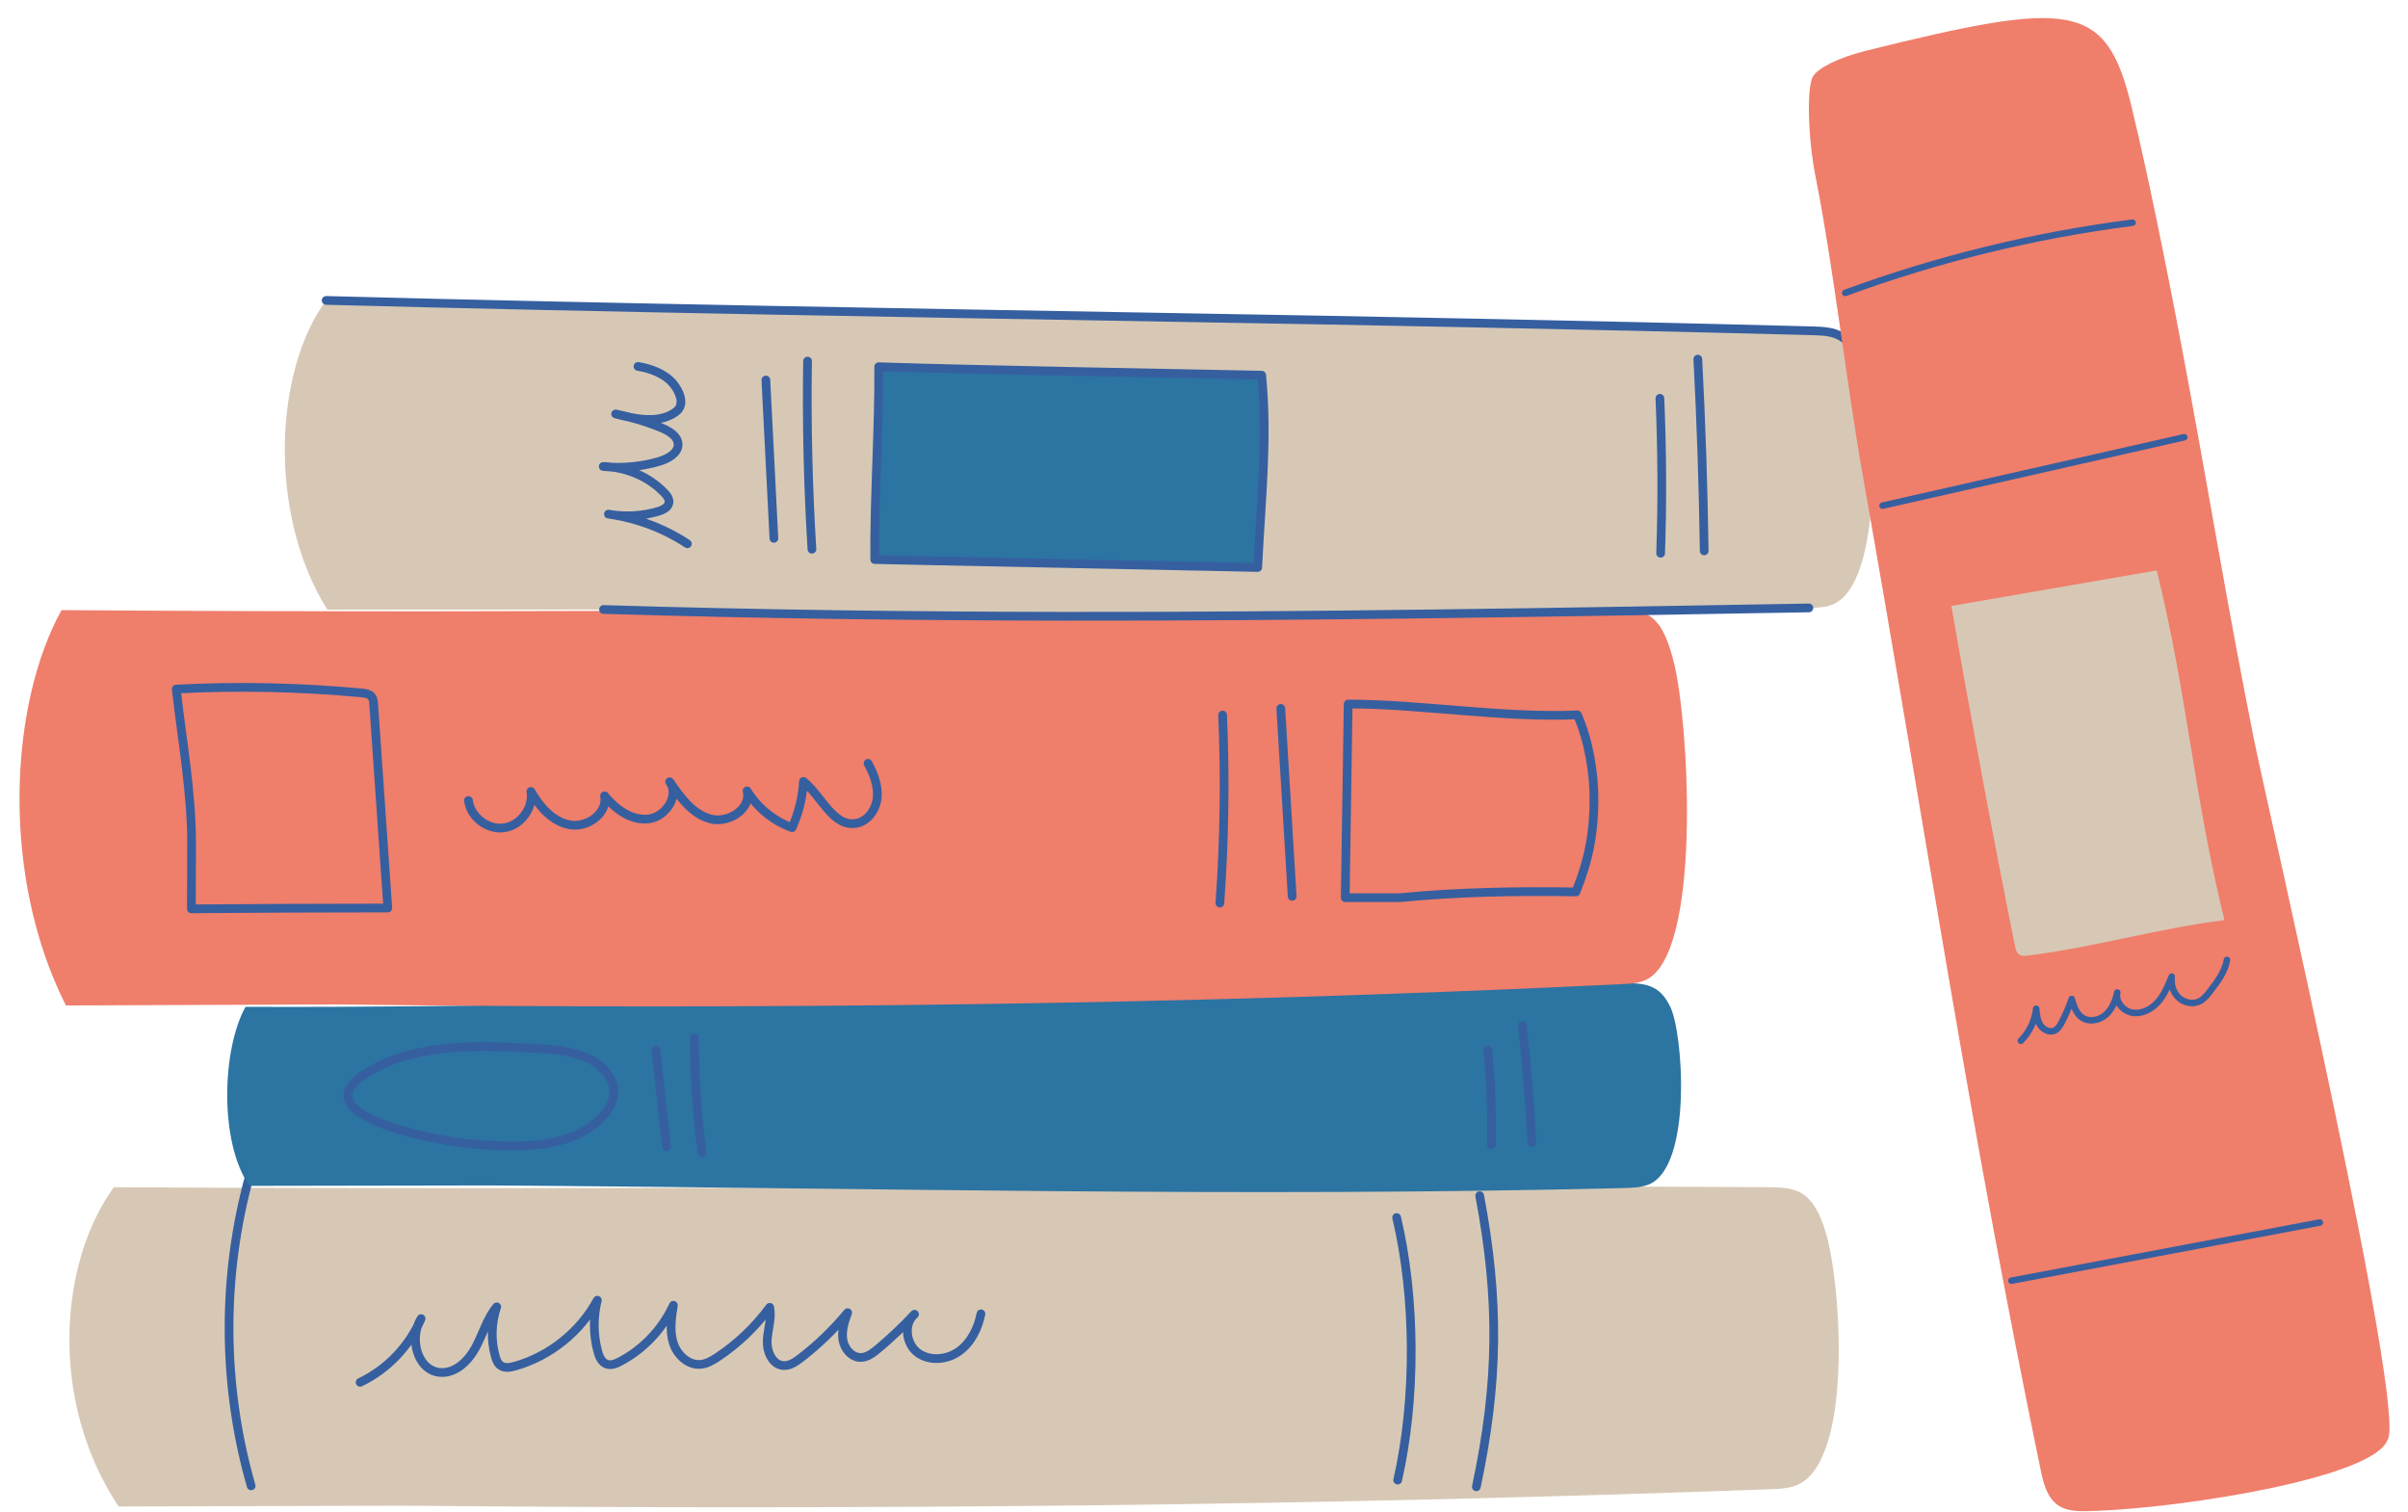
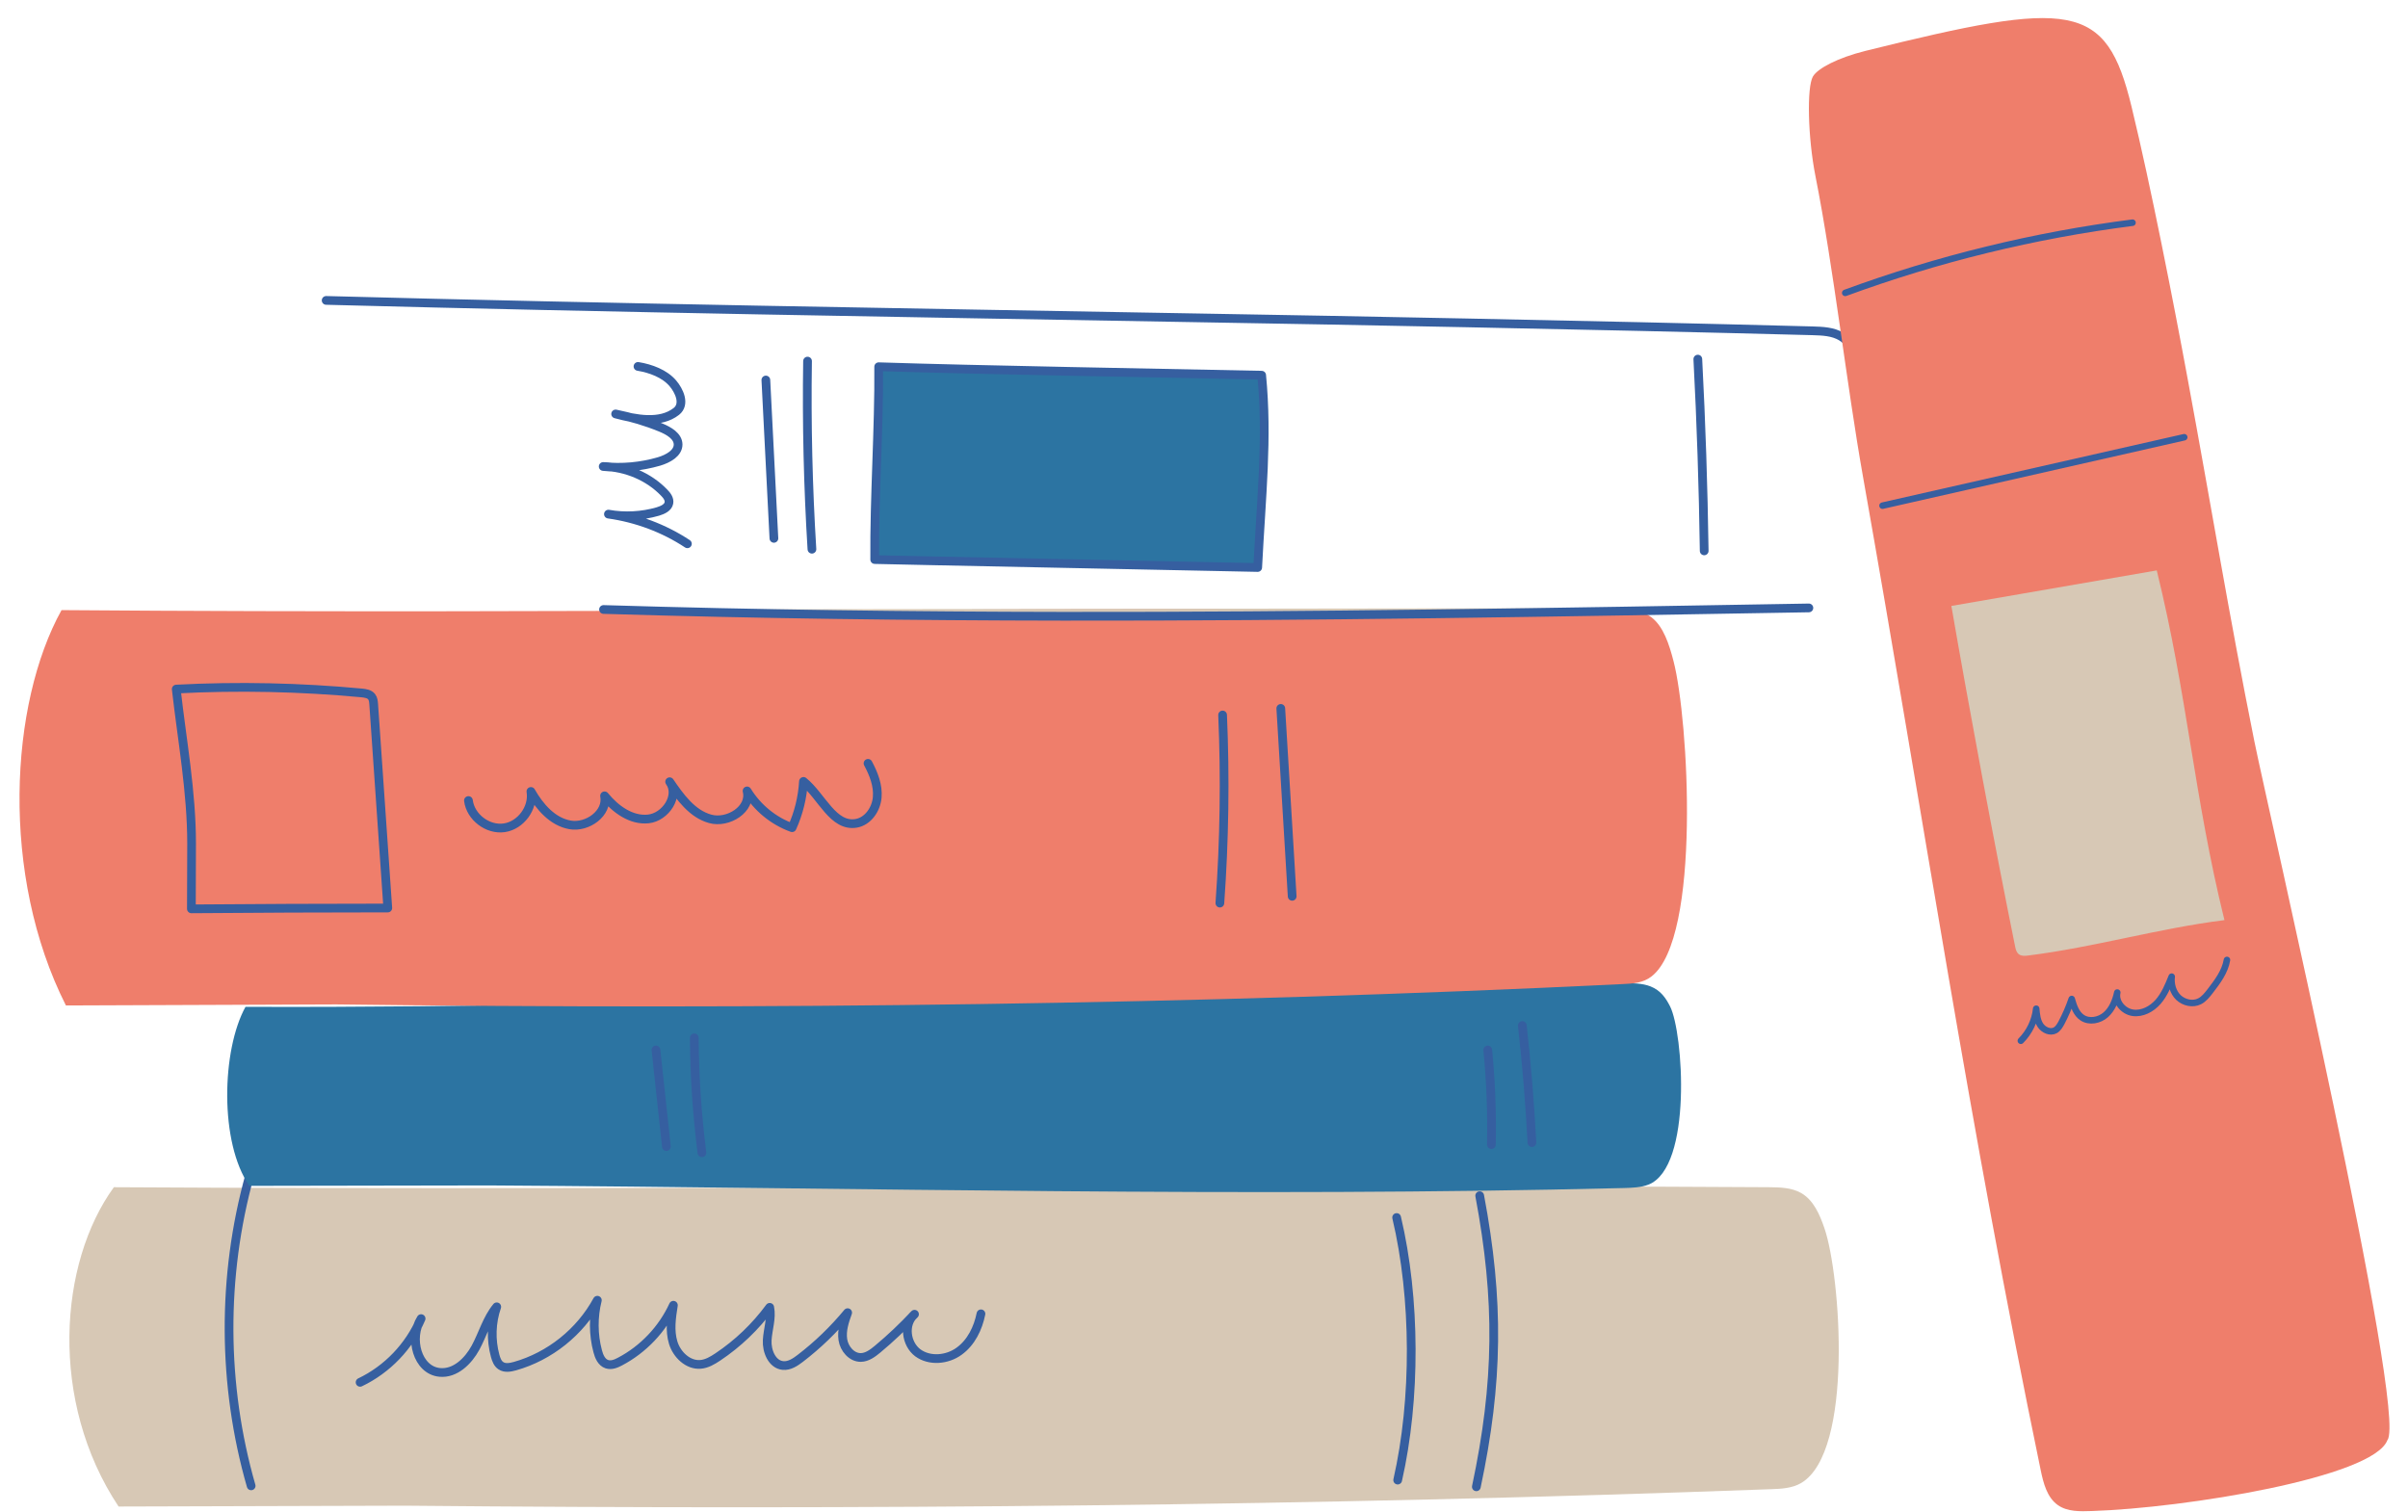
<svg xmlns="http://www.w3.org/2000/svg" fill="#000000" height="144.8" preserveAspectRatio="xMidYMid meet" version="1" viewBox="97.3 139.4 230.5 144.8" width="230.5" zoomAndPan="magnify">
  <g id="change1_1">
    <path d="M108.65,283.63c-6.69-10.08-5.71-23.33-0.45-30.57c52.72,0.31,105.69-0.31,158.41,0 c1.06,0.01,2.17,0.03,3.09,0.55c1.21,0.69,1.8,2.09,2.25,3.41c1.52,4.44,2.82,21.37-2.24,24.36c-0.85,0.5-1.89,0.56-2.89,0.59 c-43.56,1.61-87.16,1.99-130.74,1.58L108.65,283.63z" fill="#d7c8b5" />
  </g>
  <path d="M121.34,281.65c-2.77-9.64-2.82-20.05-0.14-29.72" fill="none" stroke="#365fa0" stroke-linecap="round" stroke-linejoin="round" stroke-miterlimit="10" stroke-width="0.835" />
  <path d="M238.62,281.74c2.12-9.98,2.21-17.84,0.32-27.87" fill="none" stroke="#365fa0" stroke-linecap="round" stroke-linejoin="round" stroke-miterlimit="10" stroke-width="0.835" />
  <path d="M231.09,281.1c1.76-7.74,1.73-17.41-0.1-25.14" fill="none" stroke="#365fa0" stroke-linecap="round" stroke-linejoin="round" stroke-miterlimit="10" stroke-width="0.835" />
  <path d="M131.77,271.74c2.6-1.24,4.71-3.45,5.84-6.1c-1.17,1.84-0.38,4.95,1.79,5.15c1.47,0.14,2.72-1.08,3.42-2.37 c0.7-1.29,1.09-2.77,2.03-3.91c-0.52,1.5-0.57,3.16-0.15,4.7c0.1,0.36,0.24,0.74,0.55,0.94c0.39,0.26,0.9,0.16,1.34,0.04 c3.33-0.94,6.24-3.27,7.89-6.31c-0.4,1.59-0.39,3.29,0.03,4.87c0.13,0.51,0.37,1.08,0.88,1.25c0.42,0.14,0.87-0.04,1.26-0.25 c2.23-1.17,4.06-3.1,5.11-5.39c-0.19,1.19-0.37,2.43-0.02,3.58c0.35,1.15,1.42,2.18,2.62,2.08c0.6-0.05,1.14-0.37,1.65-0.71 c1.92-1.28,3.61-2.9,4.97-4.75c0.21,1.03-0.18,2.09-0.24,3.14c-0.06,1.05,0.46,2.33,1.51,2.43c0.61,0.06,1.18-0.32,1.66-0.69 c1.67-1.28,3.19-2.75,4.53-4.37c-0.3,0.83-0.59,1.7-0.46,2.58c0.13,0.87,0.84,1.72,1.72,1.71c0.61-0.01,1.14-0.41,1.61-0.8 c1.25-1.04,2.43-2.16,3.53-3.34c-1.07,0.93-0.82,2.84,0.31,3.69c1.14,0.84,2.82,0.68,3.96-0.15c1.15-0.83,1.81-2.19,2.09-3.58" fill="none" stroke="#365fa0" stroke-linecap="round" stroke-linejoin="round" stroke-miterlimit="10" stroke-width="0.835" />
  <g>
    <g id="change2_1">
      <path d="M121.17,252.93c-2.88-4.14-2.65-13.01-0.37-17.14c44.06,0.18,87.83-2.45,131.89-2.27 c0.89,0,1.82,0.01,2.59,0.31c1.01,0.39,1.5,1.17,1.88,1.91c1.27,2.49,2.17,15.39-2.06,17.07c-0.71,0.28-1.58,0.31-2.41,0.33 c-36.4,0.9-72.16-0.02-108.58-0.25L121.17,252.93z" fill="#2c74a2" />
    </g>
-     <path d="M142.07,248.88c3.73,0.33,8.32,0.62,11.47-1.4c1.79-1.15,3.36-3.12,2.01-5.12c-1.68-2.5-5.35-2.49-8.02-2.64 c-5.06-0.28-11.25-0.34-15.57,2.7C126.37,246.33,139.59,248.66,142.07,248.88z" fill="none" stroke="#365fa0" stroke-linecap="round" stroke-linejoin="round" stroke-miterlimit="10" stroke-width="0.835" />
    <path d="M161.09,249.17c-0.33-3.08-0.67-6.17-1-9.25" fill="none" stroke="#365fa0" stroke-linecap="round" stroke-linejoin="round" stroke-miterlimit="10" stroke-width="0.835" />
    <path d="M164.49,249.76c-0.46-3.65-0.71-7.32-0.73-11" fill="none" stroke="#365fa0" stroke-linecap="round" stroke-linejoin="round" stroke-miterlimit="10" stroke-width="0.835" />
    <path d="M240.06,248.98c0.06-3.02-0.05-6.05-0.35-9.06" fill="none" stroke="#365fa0" stroke-linecap="round" stroke-linejoin="round" stroke-miterlimit="10" stroke-width="0.835" />
    <path d="M243.94,248.79c-0.2-3.74-0.5-7.48-0.92-11.21" fill="none" stroke="#365fa0" stroke-linecap="round" stroke-linejoin="round" stroke-miterlimit="10" stroke-width="0.835" />
  </g>
  <g>
    <g id="change3_2">
      <path d="M103.61,235.66c-6.31-12.49-5.39-28.88-0.42-37.85c49.68,0.39,99.59-0.39,149.27,0 c1,0.01,2.05,0.03,2.92,0.69c1.14,0.86,1.7,2.58,2.12,4.22c1.43,5.5,2.66,26.46-2.11,30.16c-0.81,0.63-1.78,0.69-2.72,0.73 c-41.04,2-82.13,2.46-123.19,1.95L103.61,235.66z" fill="#ef7e6b" />
    </g>
    <path d="M115.62,226.41c6.27-0.05,12.53-0.08,18.8-0.08c-0.45-6.5-0.9-13-1.35-19.51c-0.02-0.25-0.04-0.52-0.2-0.72 c-0.21-0.27-0.59-0.32-0.93-0.36c-5.91-0.55-11.85-0.68-17.77-0.37c0.56,4.93,1.47,9.84,1.47,14.8L115.62,226.41z" fill="none" stroke="#365fa0" stroke-linecap="round" stroke-linejoin="round" stroke-miterlimit="10" stroke-width="0.835" />
    <path d="M142.14,216.04c0.2,1.59,1.85,2.84,3.43,2.61c1.58-0.23,2.81-1.9,2.55-3.48c0.84,1.48,2.07,2.9,3.74,3.2 c1.67,0.3,3.64-1.12,3.31-2.78c1.04,1.28,2.56,2.39,4.2,2.21c1.64-0.18,3-2.22,2.03-3.56c1.01,1.48,2.15,3.07,3.87,3.55 c1.72,0.49,3.98-0.94,3.54-2.67c0.99,1.61,2.53,2.88,4.31,3.52c0.63-1.39,1-2.9,1.09-4.43c1.75,1.42,2.84,4.4,5.06,4.01 c1.12-0.2,1.9-1.34,2-2.48c0.1-1.14-0.34-2.25-0.88-3.26" fill="none" stroke="#365fa0" stroke-linecap="round" stroke-linejoin="round" stroke-miterlimit="10" stroke-width="0.835" />
    <path d="M214.07,225.86c0.43-5.99,0.52-12.01,0.26-18.01" fill="none" stroke="#365fa0" stroke-linecap="round" stroke-linejoin="round" stroke-miterlimit="10" stroke-width="0.835" />
    <path d="M220.99,225.21c-0.36-6-0.73-12-1.09-17.99" fill="none" stroke="#365fa0" stroke-linecap="round" stroke-linejoin="round" stroke-miterlimit="10" stroke-width="0.835" />
-     <path d="M226.07,225.33c0.09-6,0.18-12.53,0.28-18.53c6.95,0,14.61,1.34,21.94,1.04c1.11,2.49,1.61,5.65,1.59,8.23 c-0.02,3.07-0.48,5.63-1.73,8.72c-5.61-0.09-11.24,0-16.83,0.55H226.07z" fill="none" stroke="#365fa0" stroke-linecap="round" stroke-linejoin="round" stroke-miterlimit="10" stroke-width="0.835" />
  </g>
  <g>
    <g id="change4_1">
-       <path d="M128.63,197.77c-5.82-9.37-4.98-23.06-0.11-29.61c47.35,1.26,94.93,1.65,142.28,2.91 c0.95,0.03,1.95,0.06,2.77,0.56c1.07,0.66,1.58,1.95,1.96,3.17c1.28,4.1,2.13,19.66-2.47,22.31c-0.78,0.45-1.71,0.47-2.6,0.49 c-39.15,0.68-76.25,1.32-115.38,0.15L128.63,197.77z" fill="#d7c8b5" />
-     </g>
+       </g>
    <g id="change4_2">
      <path d="M270.45,197.6c-24.26,0.42-47.73,0.83-71.39,0.8c-14.52-0.02-29.11-0.2-43.99-0.65" fill="#d7c8b5" stroke="#365fa0" stroke-linecap="round" stroke-linejoin="round" stroke-miterlimit="10" stroke-width="0.835" />
    </g>
    <path d="M128.52,168.16c27.55,0.73,55.17,1.17,82.79,1.66c8.79,0.15,17.57,0.31,26.35,0.49 c11.05,0.22,22.1,0.47,33.14,0.76c0.95,0.03,1.95,0.06,2.77,0.56c1.07,0.66,1.58,1.95,1.96,3.17" fill="none" stroke="#365fa0" stroke-linecap="round" stroke-linejoin="round" stroke-miterlimit="10" stroke-width="0.835" />
    <path d="M171.38,190.94c-0.26-5.05-0.51-10.11-0.77-15.16" fill="none" stroke="#365fa0" stroke-linecap="round" stroke-linejoin="round" stroke-miterlimit="10" stroke-width="0.835" />
    <path d="M175.02,191.98c-0.37-5.98-0.51-12-0.42-18.01" fill="none" stroke="#365fa0" stroke-linecap="round" stroke-linejoin="round" stroke-miterlimit="10" stroke-width="0.835" />
-     <path d="M256.26,192.37c0.17-4.95,0.14-9.9-0.07-14.84" fill="none" stroke="#365fa0" stroke-linecap="round" stroke-linejoin="round" stroke-miterlimit="10" stroke-width="0.835" />
    <path d="M260.43,192.14c-0.09-6.13-0.29-12.25-0.61-18.36" fill="none" stroke="#365fa0" stroke-linecap="round" stroke-linejoin="round" stroke-miterlimit="10" stroke-width="0.835" />
    <g id="change2_2">
      <path d="M181.03,192.97c-0.05-5.93,0.43-12.53,0.38-18.46c9.53,0.31,26.69,0.6,36.66,0.81 c0.59,6.05-0.03,11.56-0.38,18.41c-8.86-0.18-18.79-0.38-31.11-0.64L181.03,192.97z" fill="#2c74a2" stroke="#365fa0" stroke-linecap="round" stroke-linejoin="round" stroke-miterlimit="10" stroke-width="0.835" />
    </g>
    <path d="M163.1,191.46c-2.24-1.48-4.85-2.46-7.56-2.84c1.57,0.28,3.21,0.19,4.73-0.25c0.46-0.14,0.98-0.37,1.06-0.82 c0.07-0.37-0.19-0.72-0.46-0.99c-1.47-1.53-3.63-2.45-5.83-2.5c1.79,0.19,3.62,0.02,5.34-0.48c0.87-0.26,1.84-0.79,1.83-1.64 c-0.02-0.79-0.88-1.29-1.66-1.61c-1.39-0.57-2.84-1-4.32-1.3c1.95,0.52,4.26,0.97,5.81-0.24c0.89-0.7,0.26-2-0.33-2.69 c-0.79-0.93-2.12-1.42-3.34-1.62" fill="none" stroke="#365fa0" stroke-linecap="round" stroke-linejoin="round" stroke-miterlimit="10" stroke-width="0.835" />
  </g>
  <g>
    <g id="change3_1">
      <path d="M270.84,146.72c-0.6,1.02-0.49,5.85,0.24,9.54c1.75,8.84,2.97,19.86,4.55,28.77 c5.93,33.44,10.12,61.82,17.01,95.11c0.26,1.25,0.6,2.61,1.64,3.35c0.92,0.65,2.14,0.61,3.27,0.57c8.83-0.28,26.93-3.2,28.28-6.79 c1.98-2.47-11.54-60.92-12.74-66.92c-2.43-12.11-4.11-22.42-6.36-34.57c-1.37-7.44-3.58-18.71-5.39-26.16 c-2.44-10.09-5.71-10.25-25.47-5.35C273.22,144.93,271.3,145.94,270.84,146.72z" fill="#ef7e6b" />
    </g>
    <path d="M273.93,167.44c8.87-3.26,18.12-5.52,27.5-6.72" fill="none" stroke="#365fa0" stroke-linecap="round" stroke-linejoin="round" stroke-miterlimit="10" stroke-width="0.624" />
    <path d="M277.5,187.81c9.63-2.18,19.25-4.37,28.88-6.55" fill="none" stroke="#365fa0" stroke-linecap="round" stroke-linejoin="round" stroke-miterlimit="10" stroke-width="0.624" />
    <g id="change1_2">
      <path d="M284.09,197.41c1.73,10.01,4.16,23.03,6.11,32.64c0.05,0.27,0.14,0.56,0.37,0.72 c0.24,0.17,0.57,0.15,0.86,0.11c6.35-0.79,12.45-2.6,18.8-3.39c-2.94-11.92-3.54-21.55-6.48-33.48 C292.97,195.87,284.09,197.41,284.09,197.41z" fill="#d7c8b5" />
    </g>
-     <path d="M289.84,262.01c9.84-1.86,19.68-3.71,29.52-5.57" fill="none" stroke="#365fa0" stroke-linecap="round" stroke-linejoin="round" stroke-miterlimit="10" stroke-width="0.624" />
    <path d="M290.74,239.04c0.82-0.82,1.35-1.92,1.47-3.07c0.05,0.55,0.1,1.12,0.4,1.58c0.3,0.46,0.94,0.75,1.42,0.49 c0.27-0.15,0.44-0.44,0.59-0.71c0.39-0.74,0.72-1.5,0.99-2.29c0.19,0.67,0.43,1.41,1.01,1.79c0.68,0.45,1.64,0.26,2.25-0.28 c0.61-0.54,0.93-1.34,1.1-2.13c-0.21,0.89,0.58,1.81,1.49,1.94c0.91,0.13,1.81-0.36,2.42-1.05c0.6-0.69,0.96-1.56,1.3-2.41 c-0.09,0.72,0.13,1.5,0.65,2c0.53,0.5,1.37,0.69,2.02,0.36c0.42-0.21,0.72-0.6,1.01-0.97c0.7-0.91,1.42-1.86,1.61-2.99" fill="none" stroke="#365fa0" stroke-linecap="round" stroke-linejoin="round" stroke-miterlimit="10" stroke-width="0.624" />
  </g>
</svg>